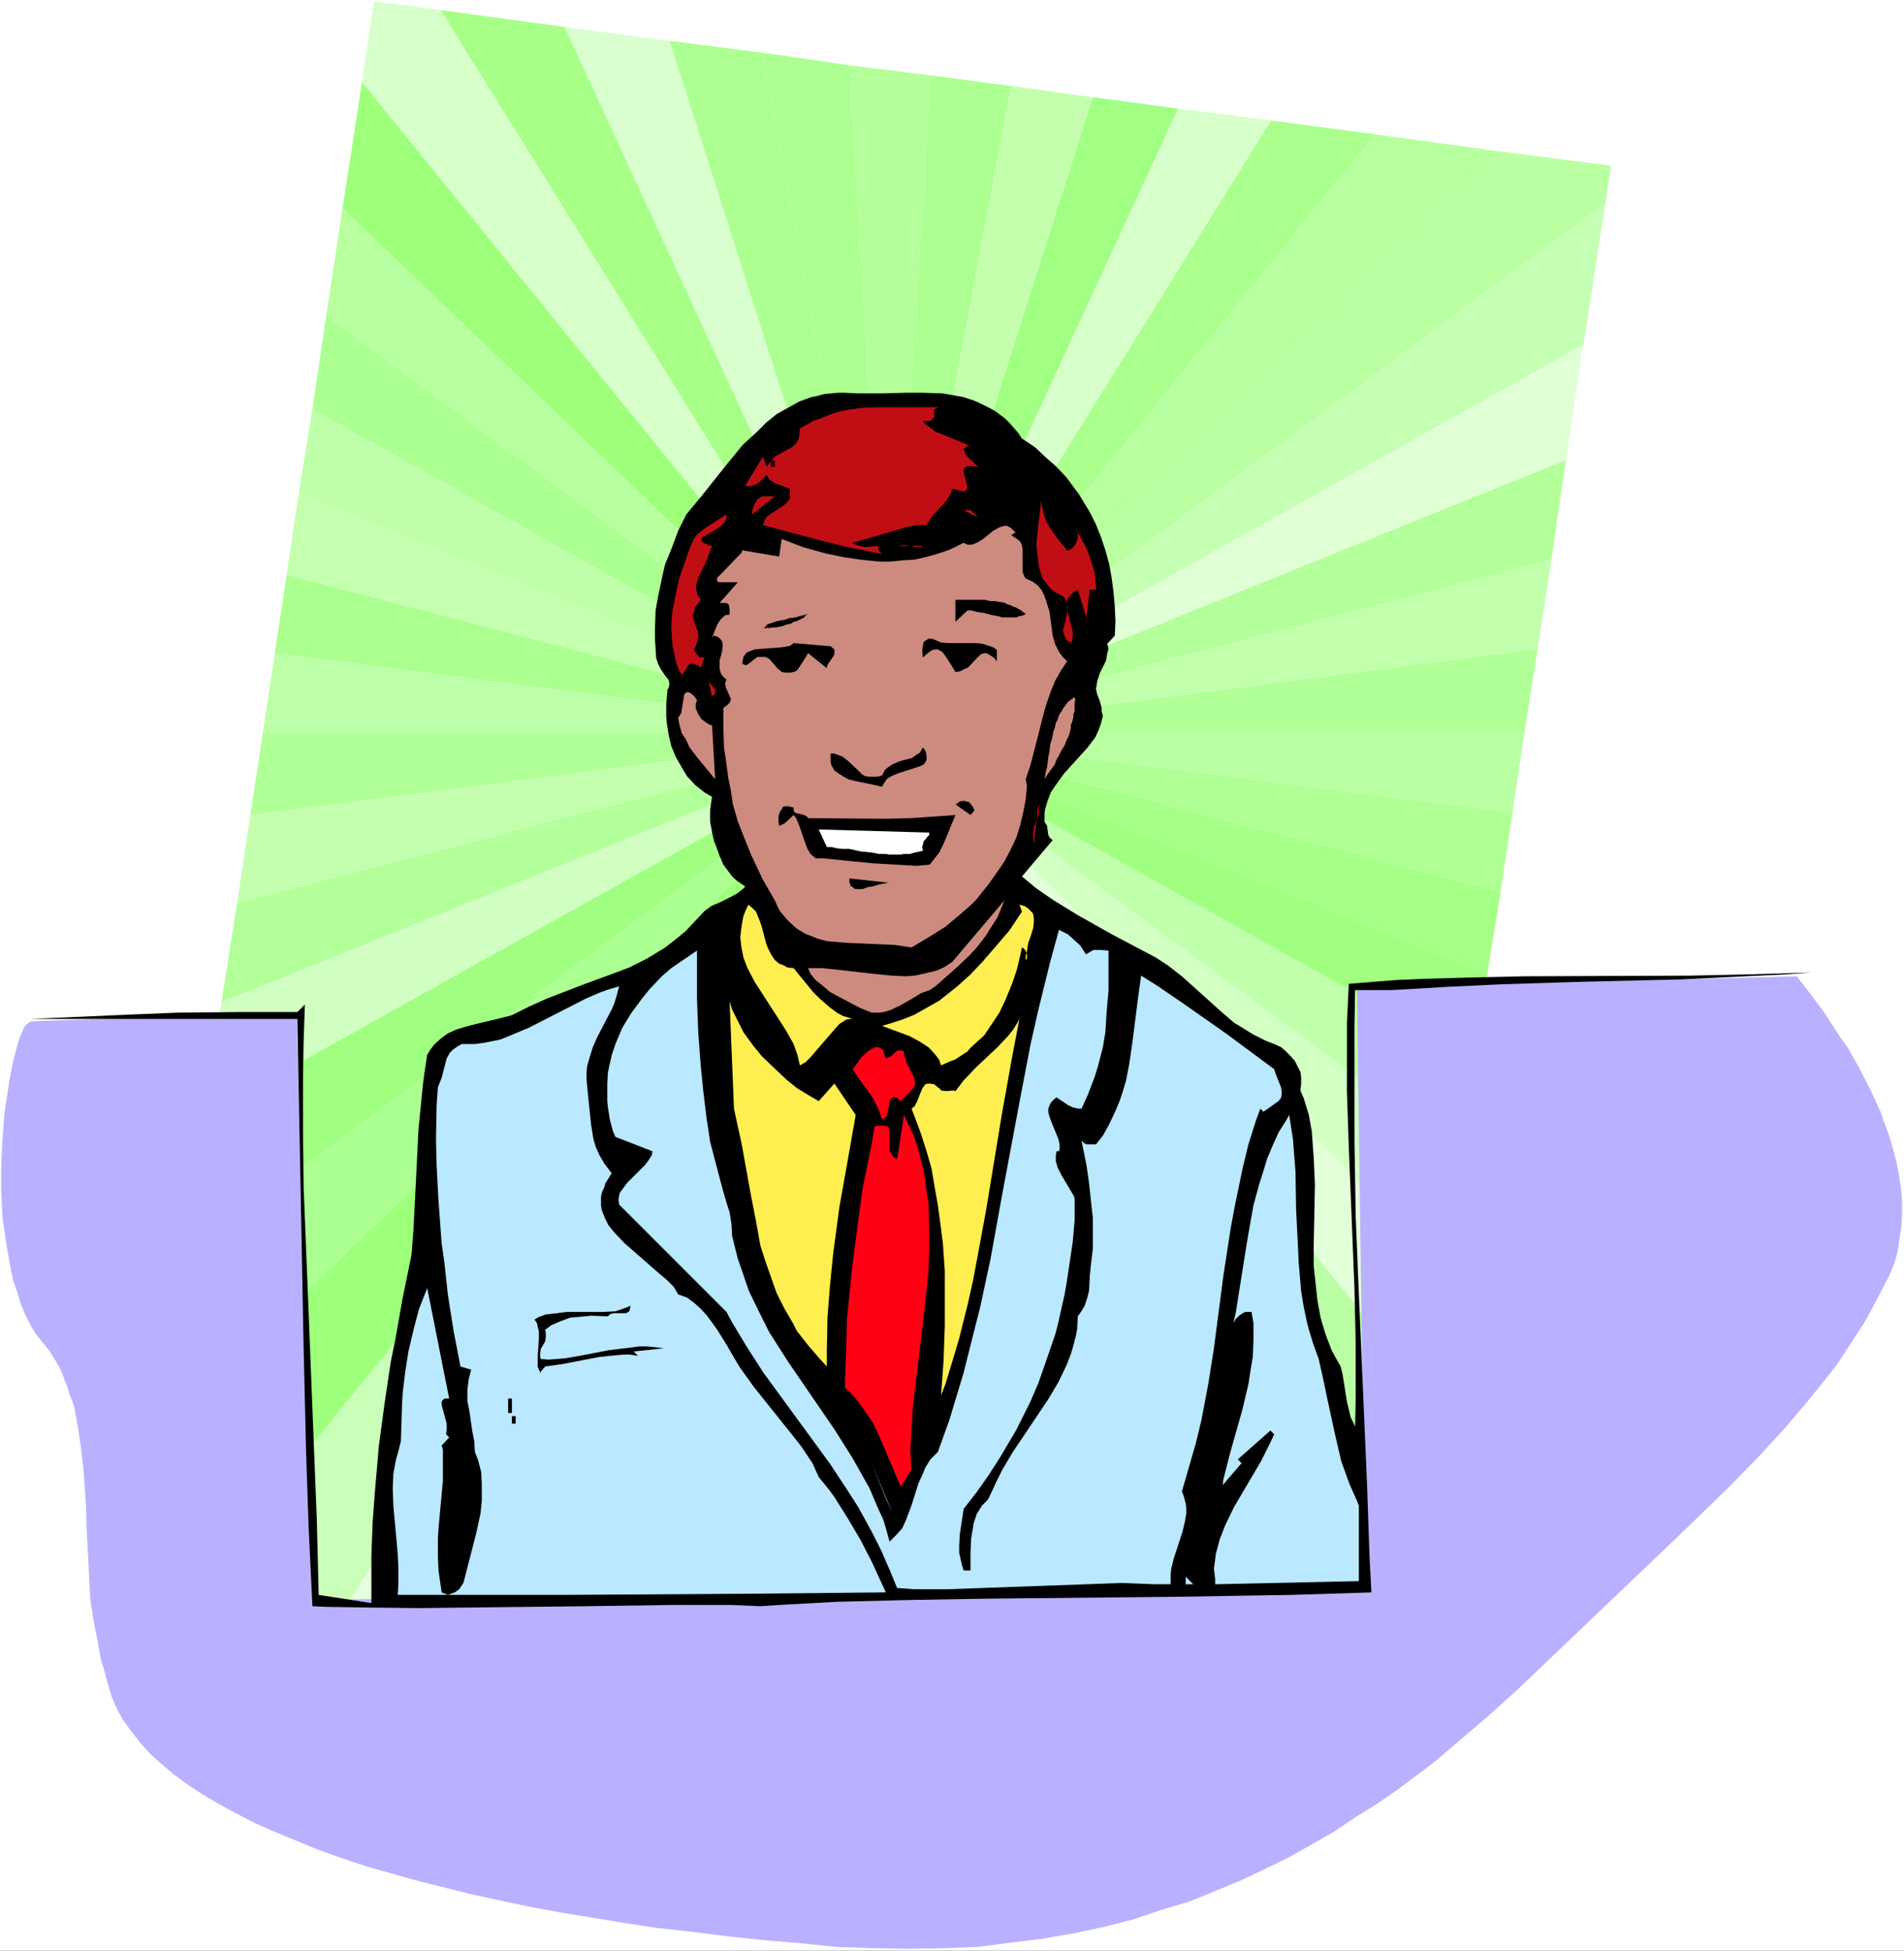
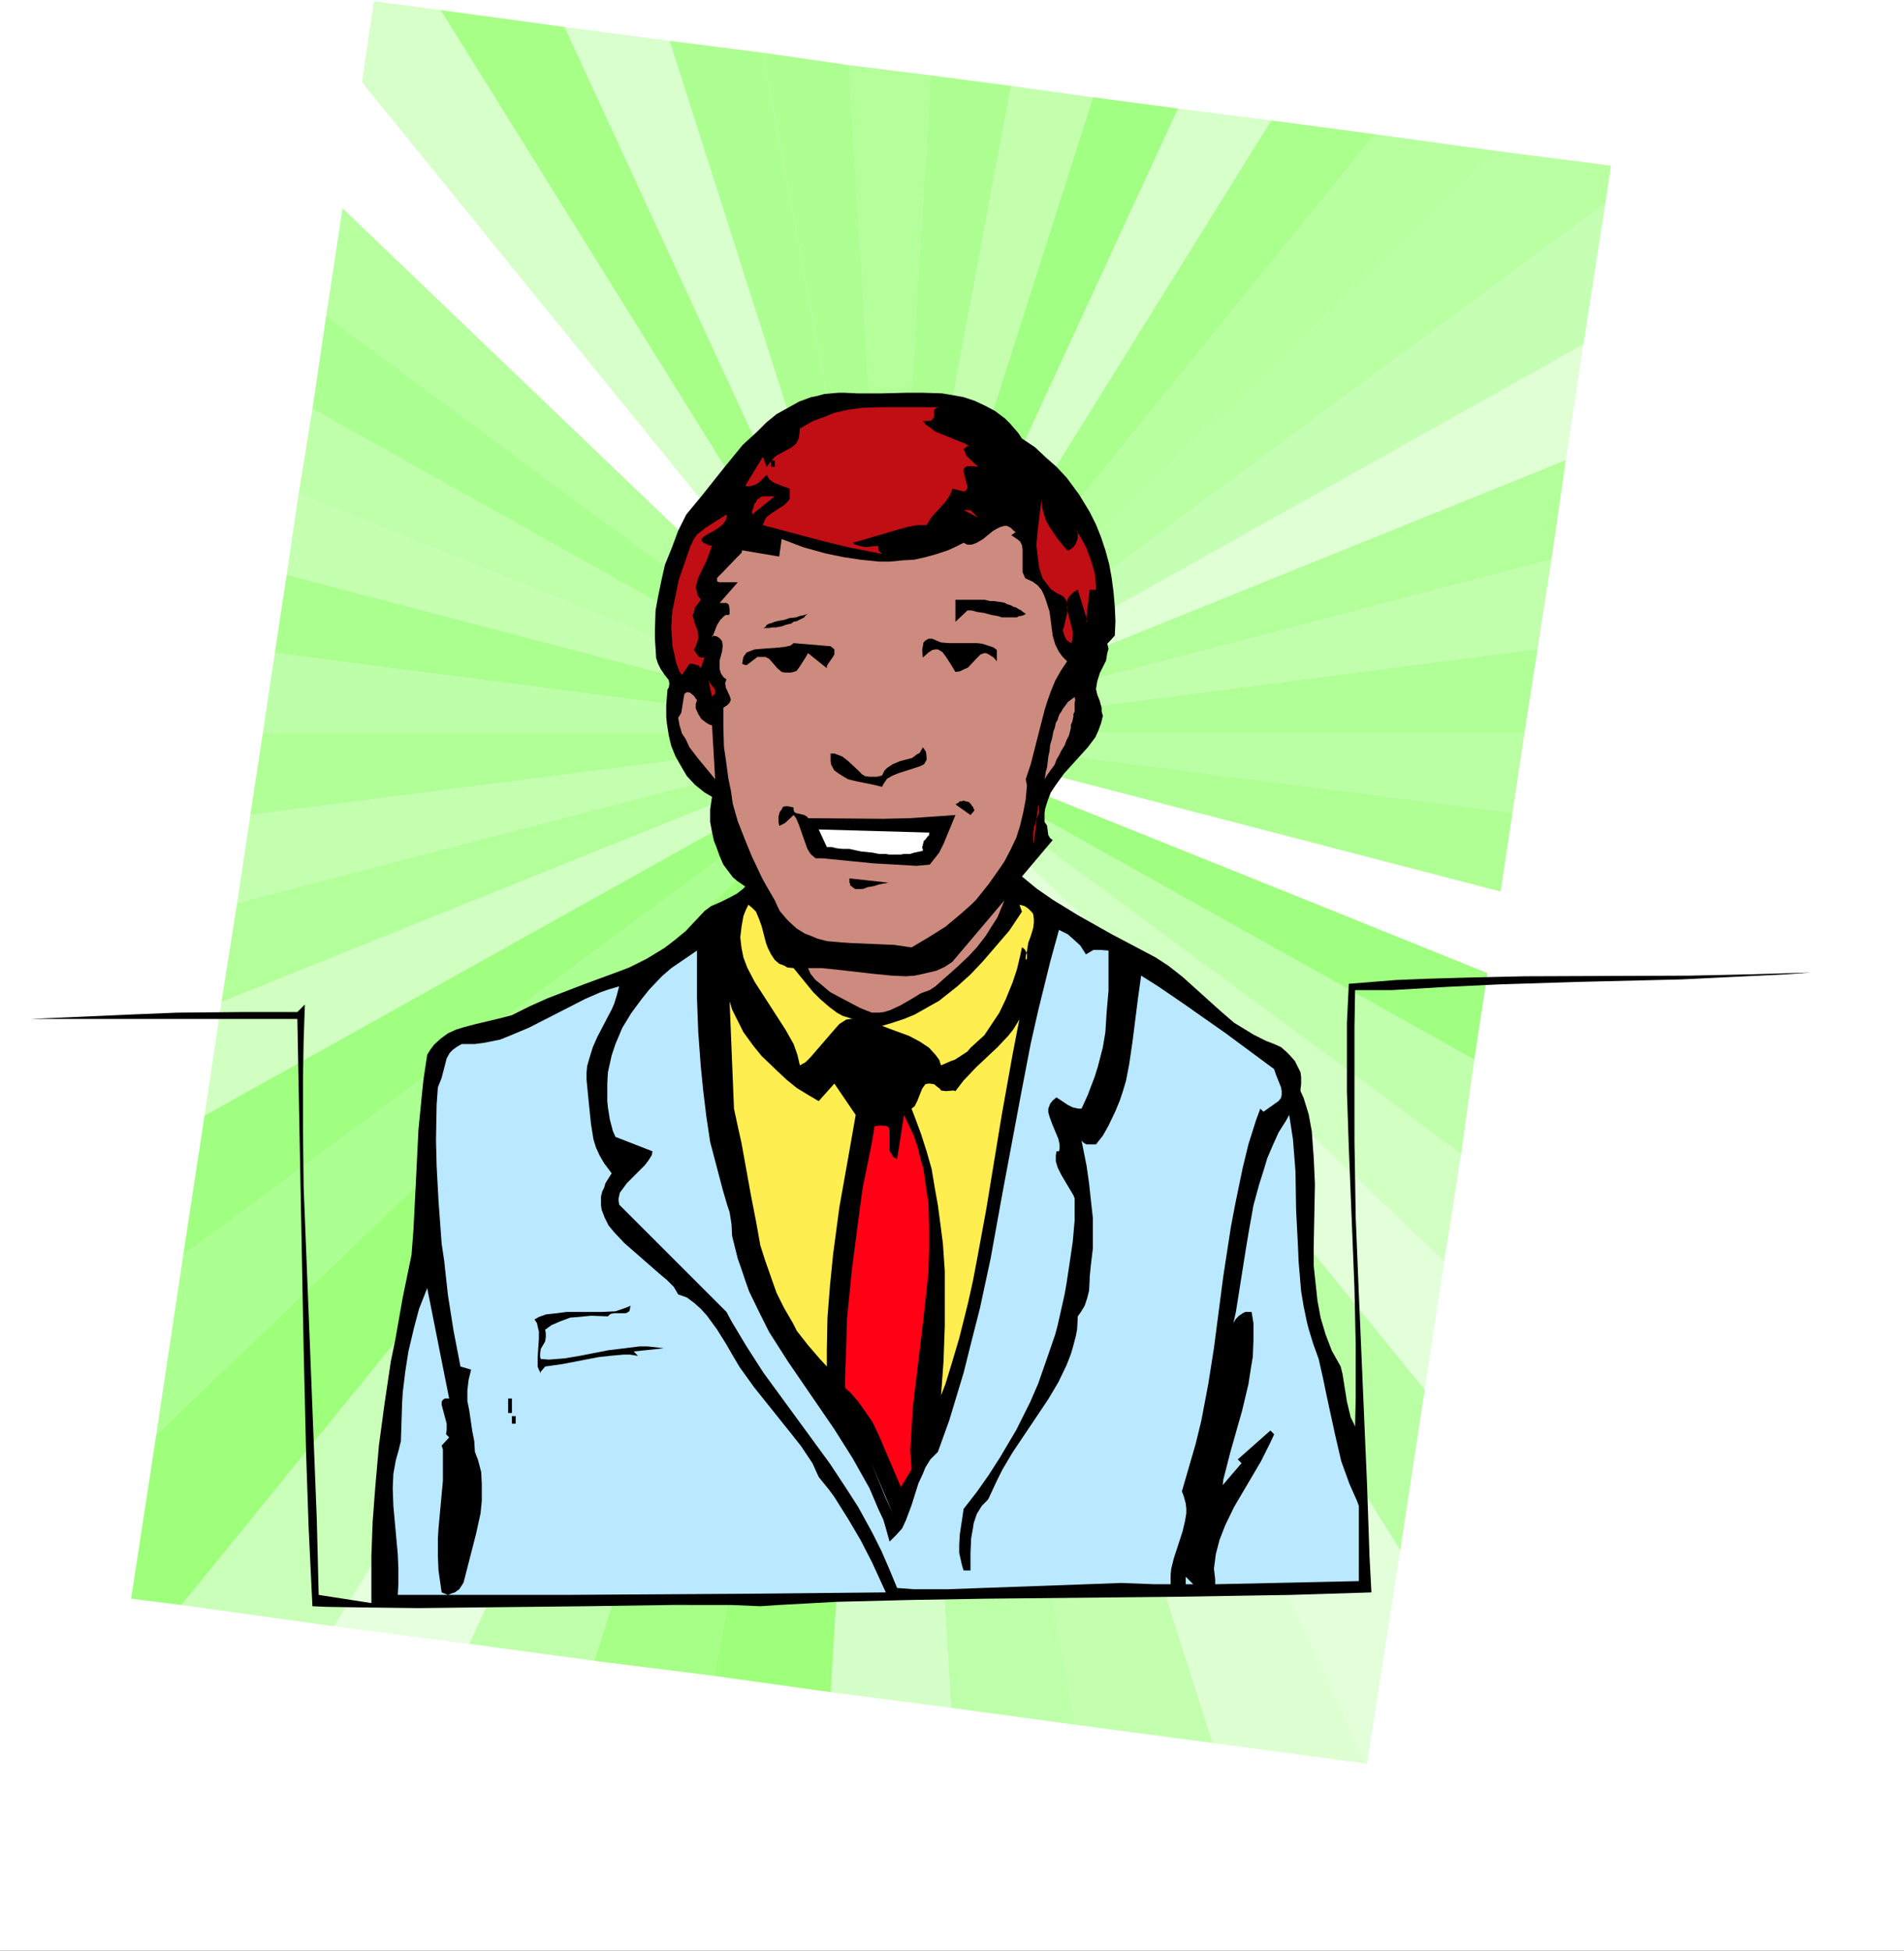
<svg xmlns="http://www.w3.org/2000/svg" xmlns:ns1="http://sodipodi.sourceforge.net/DTD/sodipodi-0.dtd" xmlns:ns2="http://www.inkscape.org/namespaces/inkscape" version="1.0" width="129.766mm" height="132.91mm" id="svg91" ns1:docname="Clerk 2.wmf">
  <rect width="100%" height="100%" fill="#333333" stroke="none" />
  <ns1:namedview id="namedview91" pagecolor="#ffffff" bordercolor="#000000" borderopacity="0.25" ns2:showpageshadow="2" ns2:pageopacity="0.0" ns2:pagecheckerboard="0" ns2:deskcolor="#d1d1d1" ns2:document-units="mm" />
  <defs id="defs1">
    <pattern id="WMFhbasepattern" patternUnits="userSpaceOnUse" width="6" height="6" x="0" y="0" />
  </defs>
  <path style="fill:#ffffff;fill-opacity:1;fill-rule:evenodd;stroke:none" d="M 0,502.337 H 490.455 V 0 H 0 Z" id="path1" />
  <path style="fill:#adff92;fill-opacity:1;fill-rule:evenodd;stroke:none" d="M 196.505,13.572 172.427,10.502 229.31,188.72 Z" id="path2" />
  <path style="fill:#daffce;fill-opacity:1;fill-rule:evenodd;stroke:none" d="M 172.427,10.502 145.44,6.948 229.31,188.72 Z" id="path3" />
  <path style="fill:#a7ff88;fill-opacity:1;fill-rule:evenodd;stroke:none" d="M 145.44,6.948 113.443,2.585 229.31,188.72 Z" id="path4" />
  <path style="fill:#b4ff9a;fill-opacity:1;fill-rule:evenodd;stroke:none" d="m 229.31,188.72 10.342,-169.331 -20.846,-2.585 0.97,17.612 z" id="path5" />
  <path style="fill:#acff90;fill-opacity:1;fill-rule:evenodd;stroke:none" d="m 219.776,34.415 -0.97,-17.612 -22.301,-3.232 32.805,175.147 z" id="path6" />
  <path style="fill:#d7ffc9;fill-opacity:1;fill-rule:evenodd;stroke:none" d="M 229.31,188.72 113.443,2.585 96.313,0.323 93.243,21.166 136.39,74.324 Z" id="path7" />
-   <path style="fill:#9eff7b;fill-opacity:1;fill-rule:evenodd;stroke:none" d="M 136.39,74.324 93.243,21.166 88.234,53.643 229.31,188.72 Z" id="path8" />
  <path style="fill:#c5ffb0;fill-opacity:1;fill-rule:evenodd;stroke:none" d="m 76.922,127.16 -3.07,20.843 155.459,40.717 z" id="path9" />
  <path style="fill:#c0ffaa;fill-opacity:1;fill-rule:evenodd;stroke:none" d="m 80.477,105.347 -3.555,21.813 152.389,61.56 z" id="path10" />
  <path style="fill:#b8ff9f;fill-opacity:1;fill-rule:evenodd;stroke:none" d="M 88.234,53.643 84.032,81.272 229.31,188.72 Z" id="path11" />
  <path style="fill:#adff92;fill-opacity:1;fill-rule:evenodd;stroke:none" d="M 260.499,22.136 239.653,19.389 229.31,188.72 Z" id="path12" />
  <path style="fill:#acff91;fill-opacity:1;fill-rule:evenodd;stroke:none" d="M 84.032,81.272 80.477,105.347 229.31,188.72 Z" id="path13" />
  <path style="fill:#b3ff99;fill-opacity:1;fill-rule:evenodd;stroke:none" d="m 399.636,144.125 3.717,-25.69 -174.043,70.285 z" id="path14" />
  <path style="fill:#abff8e;fill-opacity:1;fill-rule:evenodd;stroke:none" d="m 73.851,148.003 -3.07,20.197 158.529,20.52 z" id="path15" />
  <path style="fill:#c2ffad;fill-opacity:1;fill-rule:evenodd;stroke:none" d="m 396.081,167.069 3.555,-22.944 -170.326,44.595 z" id="path16" />
  <path style="fill:#e0ffd5;fill-opacity:1;fill-rule:evenodd;stroke:none" d="m 403.353,118.434 4.525,-29.73 -178.568,100.015 z" id="path17" />
  <path style="fill:#c5ffb3;fill-opacity:1;fill-rule:evenodd;stroke:none" d="M 407.878,88.705 413.534,52.35 229.31,188.72 Z" id="path18" />
  <path style="fill:#baffa3;fill-opacity:1;fill-rule:evenodd;stroke:none" d="m 229.31,188.72 160.307,20.52 3.07,-20.52 h -28.28 z" id="path19" />
  <path style="fill:#b1ff97;fill-opacity:1;fill-rule:evenodd;stroke:none" d="m 364.408,188.72 h 28.28 l 3.394,-21.651 -166.771,21.651 z" id="path20" />
  <path style="fill:#aaff8d;fill-opacity:1;fill-rule:evenodd;stroke:none" d="M 354.227,34.577 327.401,31.022 229.31,188.72 Z" id="path21" />
  <path style="fill:#a1ff83;fill-opacity:1;fill-rule:evenodd;stroke:none" d="M 303.484,27.952 281.507,25.044 229.31,188.72 Z" id="path22" />
  <path style="fill:#baffa2;fill-opacity:1;fill-rule:evenodd;stroke:none" d="m 413.534,52.35 1.454,-9.694 -29.088,-3.716 -156.59,149.78 z" id="path23" />
  <path style="fill:#d7ffca;fill-opacity:1;fill-rule:evenodd;stroke:none" d="M 327.401,31.022 303.484,27.952 229.31,188.72 Z" id="path24" />
  <path style="fill:#c4ffae;fill-opacity:1;fill-rule:evenodd;stroke:none" d="M 281.507,25.044 260.499,22.136 229.31,188.72 Z" id="path25" />
  <path style="fill:#b8ff9f;fill-opacity:1;fill-rule:evenodd;stroke:none" d="M 385.9,38.94 354.227,34.577 229.31,188.72 Z" id="path26" />
  <path style="fill:#c4ffaf;fill-opacity:1;fill-rule:evenodd;stroke:none" d="m 64.478,209.886 -3.394,22.62 168.225,-43.787 z" id="path27" />
  <path style="fill:#e2ffda;fill-opacity:1;fill-rule:evenodd;stroke:none" d="m 302.353,278.394 64.64,79.495 5.01,-32.961 -142.693,-136.208 z" id="path28" />
  <path style="fill:#e2ffda;fill-opacity:1;fill-rule:evenodd;stroke:none" d="m 351.964,454.187 h 0.162 l 8.565,-54.935 -131.381,-210.532 z" id="path29" />
  <path style="fill:#baffa3;fill-opacity:1;fill-rule:evenodd;stroke:none" d="m 229.31,188.72 131.381,210.532 6.302,-41.363 -64.64,-79.495 z" id="path30" />
  <path style="fill:#deffd2;fill-opacity:1;fill-rule:evenodd;stroke:none" d="m 298.96,406.846 13.413,42.009 39.592,5.332 -122.654,-265.468 z" id="path31" />
  <path style="fill:#beffa9;fill-opacity:1;fill-rule:evenodd;stroke:none" d="m 244.985,439.807 32.158,4.363 -47.834,-255.45 z" id="path32" />
  <path style="fill:#c3ffae;fill-opacity:1;fill-rule:evenodd;stroke:none" d="m 229.31,188.72 47.834,255.45 35.229,4.686 -13.413,-42.009 z" id="path33" />
  <path style="fill:#d5ffc8;fill-opacity:1;fill-rule:evenodd;stroke:none" d="m 213.958,435.768 31.027,4.039 -15.675,-251.088 z" id="path34" />
  <path style="fill:#d2ffc2;fill-opacity:1;fill-rule:evenodd;stroke:none" d="M 372.003,324.927 376.366,297.136 229.31,188.72 Z" id="path35" />
  <path style="fill:#b0ff95;fill-opacity:1;fill-rule:evenodd;stroke:none" d="m 229.31,188.72 157.237,40.878 3.07,-20.358 z" id="path36" />
-   <path style="fill:#a6ff87;fill-opacity:1;fill-rule:evenodd;stroke:none" d="m 338.713,232.668 44.44,17.935 3.394,-21.005 -157.237,-40.878 z" id="path37" />
  <path style="fill:#c0ffab;fill-opacity:1;fill-rule:evenodd;stroke:none" d="m 376.366,297.136 3.394,-24.236 -150.449,-84.181 z" id="path38" />
  <path style="fill:#a0ff81;fill-opacity:1;fill-rule:evenodd;stroke:none" d="m 229.31,188.72 150.449,84.181 3.394,-22.297 -44.44,-17.935 z" id="path39" />
  <path style="fill:#e6ffde;fill-opacity:1;fill-rule:evenodd;stroke:none" d="m 85.971,418.802 34.906,4.524 108.433,-234.607 z" id="path40" />
  <path style="fill:#d1ffc2;fill-opacity:1;fill-rule:evenodd;stroke:none" d="m 57.045,258.035 -4.363,29.245 176.629,-98.561 z" id="path41" />
  <path style="fill:#a0ff81;fill-opacity:1;fill-rule:evenodd;stroke:none" d="M 52.682,287.28 47.187,323.312 229.31,188.72 Z" id="path42" />
  <path style="fill:#b1ff97;fill-opacity:1;fill-rule:evenodd;stroke:none" d="M 67.71,188.72 64.478,209.886 229.31,188.72 Z" id="path43" />
  <path style="fill:#b3ff99;fill-opacity:1;fill-rule:evenodd;stroke:none" d="M 61.085,232.506 57.045,258.035 229.31,188.72 Z" id="path44" />
  <path style="fill:#acff91;fill-opacity:1;fill-rule:evenodd;stroke:none" d="m 229.31,188.72 -182.123,134.592 -6.949,46.21 6.787,-6.625 z" id="path45" />
  <path style="fill:#a6ff87;fill-opacity:1;fill-rule:evenodd;stroke:none" d="m 153.035,427.689 30.866,3.878 45.41,-242.847 z" id="path46" />
  <path style="fill:#c0ffab;fill-opacity:1;fill-rule:evenodd;stroke:none" d="m 120.877,423.326 32.158,4.363 76.275,-238.969 z" id="path47" />
  <path style="fill:#9eff7b;fill-opacity:1;fill-rule:evenodd;stroke:none" d="m 183.901,431.567 30.058,4.201 15.352,-247.048 z" id="path48" />
  <path style="fill:#c9ffb8;fill-opacity:1;fill-rule:evenodd;stroke:none" d="m 53.974,404.422 -7.272,8.887 39.269,5.494 143.339,-230.083 z" id="path49" />
  <path style="fill:#9eff7b;fill-opacity:1;fill-rule:evenodd;stroke:none" d="m 229.31,188.72 -182.285,174.178 -6.787,6.625 -6.464,42.171 12.928,1.616 7.272,-8.887 z" id="path50" />
  <path style="fill:#bdffa8;fill-opacity:1;fill-rule:evenodd;stroke:none" d="m 70.781,168.2 -3.07,20.52 H 229.31 Z" id="path51" />
-   <path style="fill:#b9b1ff;fill-opacity:1;fill-rule:evenodd;stroke:none" d="m 349.54,254.319 113.281,-2.908 3.394,4.363 3.717,5.009 4.202,6.463 1.778,2.424 2.909,5.17 2.909,5.655 2.747,5.978 1.131,3.232 1.131,3.07 0.97,3.393 0.808,3.07 0.646,3.393 0.485,3.232 0.323,3.393 v 3.07 l -0.162,3.393 -0.485,3.07 -0.485,3.393 -0.808,3.07 -1.293,3.07 -3.07,5.978 -3.232,5.978 -3.555,5.494 -3.717,5.655 -4.202,5.332 -4.363,5.332 -4.525,5.332 -7.272,7.917 -7.757,7.917 -11.15,10.826 -24.725,23.59 -17.938,17.127 -8.242,7.432 -8.726,7.432 -4.525,3.878 -9.858,7.432 -5.171,3.555 -5.494,3.393 -5.494,3.716 -5.656,3.232 -5.979,3.393 -6.302,3.07 -6.141,2.908 -6.626,2.747 -6.787,2.747 -7.11,2.1 -7.11,2.424 -7.595,1.939 -7.595,1.616 -8.242,1.454 -8.08,0.969 -8.565,1.131 -8.565,0.323 -9.05,0.162 -9.373,-0.162 -9.534,-0.323 -9.534,-0.969 -9.373,-0.808 -9.211,-0.969 -9.05,-1.131 -8.726,-0.969 -8.565,-1.293 -16.645,-2.747 -7.918,-1.454 -7.595,-1.616 -7.434,-1.616 -14.221,-3.555 -13.09,-3.716 -6.302,-2.1 -5.818,-2.1 -5.494,-2.262 -5.494,-2.262 -5.171,-2.262 -4.686,-2.424 -4.525,-2.424 -4.363,-2.585 -3.717,-2.424 -3.717,-2.747 -3.07,-2.585 -3.07,-2.747 -2.586,-2.908 -2.262,-2.908 -2.101,-2.908 -1.616,-2.908 -1.293,-3.07 -0.97,-3.232 -0.808,-3.07 -0.97,-3.07 -1.131,-6.301 -0.646,-3.07 -0.97,-6.14 -0.323,-6.301 -0.646,-12.28 -0.162,-5.978 -0.646,-9.048 -0.646,-5.655 -0.808,-5.494 -0.97,-5.17 -0.97,-2.585 -0.808,-2.424 -0.97,-2.585 -0.97,-2.262 -1.293,-2.262 -1.454,-2.262 -3.394,-4.201 -1.454,-2.424 -1.293,-2.585 -1.131,-2.747 -0.808,-2.747 -1.131,-3.232 -0.646,-3.07 -1.131,-6.463 -0.97,-6.625 -0.162,-3.555 -0.162,-3.393 v -6.786 l 0.323,-6.625 0.485,-6.463 1.293,-8.563 0.97,-5.009 1.131,-4.201 0.485,-1.616 1.131,-2.747 0.646,-0.808 0.646,-0.485 0.485,-0.323 3.07,-0.162 15.514,-0.485 17.938,-0.162 31.997,-0.162 4.04,149.942 271.164,-4.039 z" id="path52" />
  <path style="fill:#000000;fill-opacity:1;fill-rule:evenodd;stroke:none" d="m 263.246,112.941 3.394,2.262 2.747,2.585 2.747,2.424 2.586,2.747 3.232,4.363 2.747,4.524 1.616,3.232 1.293,3.232 1.131,3.393 0.97,3.555 0.646,3.555 0.485,3.716 0.323,3.716 0.162,3.716 -0.162,3.716 -1.616,1.777 -0.323,0.323 0.323,1.293 -0.323,1.131 -0.323,1.939 -1.616,3.232 -0.646,2.1 -0.323,1.939 0.323,1.454 0.646,1.616 0.162,0.646 0.323,1.131 v 0.969 l 0.323,1.131 -0.485,1.939 -0.646,1.777 -0.808,1.777 -1.939,2.585 -6.141,6.786 -2.101,2.908 -1.293,1.939 -0.808,2.1 -0.646,2.1 -0.162,1.131 v 0.969 1.293 l 0.646,0.969 0.323,2.424 0.485,0.808 0.646,0.485 -7.918,9.371 3.717,3.07 4.202,2.908 6.302,3.878 8.888,5.009 11.312,5.978 3.232,2.1 3.717,2.908 9.696,8.725 3.555,3.07 2.909,1.777 2.101,1.293 3.232,1.616 2.101,0.808 1.778,0.808 1.293,1.131 0.97,0.969 1.293,1.454 0.808,1.616 0.646,1.293 0.162,1.293 v 1.777 l -0.162,1.293 v 0.485 l 0.808,1.777 1.293,4.201 0.808,4.363 0.323,4.524 0.162,2.1 0.323,6.948 -0.323,16.481 v 4.524 l 0.485,4.524 0.485,4.524 0.808,4.363 1.293,4.363 0.808,2.1 0.808,2.1 2.262,4.039 0.485,1.939 1.131,7.109 0.97,4.039 0.808,1.616 0.323,0.808 0.162,-7.109 V 346.255 l -0.323,-14.542 -1.454,-36.193 -0.485,-14.38 v -14.057 -3.716 l 0.485,-10.018 12.12,-0.969 7.757,-0.323 11.15,-0.323 14.221,-0.323 42.501,-0.162 15.029,-0.323 16.322,-0.485 -6.626,0.485 -13.574,0.646 -13.251,0.646 -26.826,0.646 -20.362,0.646 -13.574,0.646 -13.736,0.808 h -9.534 l -0.162,9.533 v 19.389 9.856 l 0.323,19.874 0.808,19.712 2.101,48.796 0.646,18.743 0.485,9.21 -20.846,0.646 -10.019,0.162 -19.715,0.323 -48.642,0.485 -19.069,0.323 -19.554,0.485 -14.706,0.808 -4.848,0.323 -7.595,-0.323 H 173.235 l -22.139,0.323 -29.25,0.323 -14.059,0.162 -13.736,-0.162 -10.181,-0.162 -3.394,-0.162 -0.97,-20.197 -0.646,-18.904 -0.646,-27.306 -1.616,-84.827 H 7.918 l 25.694,-1.131 11.958,-0.485 16.968,-0.162 h 14.059 l 1.939,-1.939 -0.323,9.371 -0.162,9.371 v 14.219 l 0.162,14.057 1.131,28.437 2.262,57.198 0.485,19.389 13.574,2.1 v -6.14 -5.978 l 0.323,-8.725 0.646,-8.563 0.97,-11.149 1.454,-10.826 1.616,-10.826 1.131,-5.494 1.939,-10.987 2.262,-10.987 0.485,-6.301 0.646,-12.603 0.646,-13.249 0.97,-9.856 0.323,-3.07 0.97,-6.463 0.808,-1.293 0.97,-1.293 1.778,-1.616 1.778,-1.293 2.101,-0.969 2.101,-0.646 3.07,-0.808 6.141,-1.454 3.07,-0.808 4.525,-2.262 4.686,-2.1 9.696,-3.716 7.918,-2.908 3.394,-1.293 4.525,-2.262 4.525,-2.747 2.747,-2.1 2.747,-2.262 2.586,-2.747 2.262,-2.424 1.778,-1.293 2.262,-0.969 2.909,-1.454 1.454,-0.808 1.454,-1.131 0.646,-0.646 -2.101,-1.454 -1.131,-0.969 -0.97,-1.293 -1.454,-1.939 -0.97,-2.262 -0.808,-2.262 -0.646,-1.616 -0.485,-2.262 -0.485,-2.585 v -2.424 -0.808 l 0.485,-3.232 -1.939,-1.131 -2.424,-1.939 -2.101,-2.262 -0.97,-1.616 -1.939,-3.393 -1.131,-2.747 -0.646,-2.747 -0.485,-3.07 -0.162,-1.777 v -2.908 l 0.162,-2.1 0.162,-1.939 0.323,-0.485 0.162,-0.969 -0.162,-0.969 -1.131,-1.454 -0.97,-1.454 -0.646,-1.293 -0.485,-1.454 -0.323,-5.009 v -2.424 l 0.162,-4.847 0.646,-3.555 0.97,-4.686 0.808,-3.555 1.778,-4.363 1.616,-4.363 2.101,-4.201 3.878,-4.686 6.302,-7.917 4.363,-5.332 3.717,-3.393 2.424,-2.424 2.586,-2.1 2.909,-1.616 2.909,-1.616 3.07,-1.131 1.616,-0.323 1.778,-0.485 3.555,-0.323 h 1.778 l 3.232,0.162 h 6.141 l 6.302,-0.162 h 4.525 l 4.848,0.162 2.909,0.485 2.586,0.485 2.909,0.969 2.747,1.293 2.424,1.293 2.586,1.939 1.293,1.293 2.101,2.424 z" id="path53" />
  <path style="fill:#c10d14;fill-opacity:1;fill-rule:evenodd;stroke:none" d="m 243.531,104.862 h -1.454 l -0.808,0.162 -0.646,0.485 v 0.323 1.616 l -0.323,0.323 -0.323,0.485 -0.808,0.162 h -1.454 l 0.808,0.969 0.97,0.646 1.454,1.131 2.424,0.969 5.171,2.1 1.454,0.808 -0.646,-0.162 h -0.162 l -0.97,0.808 0.323,0.646 0.323,0.969 2.909,2.747 0.162,0.162 -1.293,-0.162 h -1.131 -0.323 l -0.646,0.323 -0.323,0.485 v 0.646 l 0.97,3.716 v 0.646 l -0.323,0.323 -0.162,0.323 h -0.808 l -1.131,-0.323 -1.454,-0.323 -0.485,1.454 -1.293,1.939 -3.555,3.878 -0.808,1.293 -0.485,0.808 h -2.424 l -2.586,0.485 -3.394,0.969 -9.373,2.747 -1.293,0.323 0.646,0.485 1.131,0.323 1.293,0.323 3.555,-0.323 v 0.646 l 0.162,0.646 0.808,0.808 -3.232,-0.646 -5.656,-1.131 -5.979,-1.454 -15.837,-4.201 0.485,-1.293 0.485,-0.808 1.293,-0.969 3.232,-2.1 0.808,-0.808 0.646,-0.808 v -0.646 -1.293 -0.646 l -1.778,-0.646 -2.101,-0.808 -0.323,-0.162 -1.131,-0.808 -0.323,-0.646 -0.323,-0.485 -1.939,1.939 -1.131,0.646 -1.293,0.323 h -0.646 l -0.485,-0.162 4.525,-7.432 0.97,2.585 1.131,-1.454 0.808,-0.969 0.646,-0.485 3.878,-2.1 1.131,-0.969 0.646,-1.293 0.162,-0.808 0.162,-1.777 3.394,-1.939 2.262,-0.808 3.232,-1.293 3.555,-0.808 3.555,-0.485 5.01,-0.162 h 7.11 7.11 z" id="path54" />
  <path style="fill:#000000;fill-opacity:1;fill-rule:evenodd;stroke:none" d="m 198.606,120.212 h 0.97 v -1.616 h -0.97 z" id="path55" />
  <path style="fill:#c10d14;fill-opacity:1;fill-rule:evenodd;stroke:none" d="m 193.758,132.491 v -0.162 -0.162 -0.323 -0.162 -0.323 l 0.323,-0.485 v -0.323 l 0.162,-0.485 0.162,-0.485 0.323,-0.162 0.162,-0.485 0.162,-0.323 0.162,-0.162 h 0.323 l 0.162,-0.323 h 0.162 v -0.162 h 0.323 l 0.162,-0.162 h 0.162 3.07 z" id="path56" />
  <path style="fill:#c10d14;fill-opacity:1;fill-rule:evenodd;stroke:none" d="m 274.881,141.701 h 0.485 l 0.97,-0.646 0.646,-0.808 0.485,-1.131 0.162,-0.646 v -1.454 l -0.808,-0.969 1.131,1.616 1.454,2.585 0.485,0.969 1.131,3.07 0.97,3.232 0.323,3.232 v 1.131 h -1.616 l -0.97,8.24 h 0.162 l -0.162,-1.454 -2.101,-6.786 -1.131,0.646 -0.646,0.646 -0.808,0.969 -0.162,0.808 v 1.293 l 0.162,1.454 0.646,2.424 0.646,2.585 v 1.131 l -0.162,1.293 -0.323,0.485 -1.131,-0.808 -0.485,-0.969 -0.162,-0.485 -0.323,-1.131 0.323,-0.808 0.808,-3.555 0.162,-1.293 -0.162,-0.808 -0.162,-0.969 -0.485,-0.808 -0.485,-0.485 -1.616,-0.808 -1.454,-0.969 -0.97,-1.293 -1.131,-1.454 -0.485,-1.454 -0.485,-1.616 -0.323,-2.747 -0.323,-2.747 0.323,-3.716 0.97,-7.917 0.162,1.777 0.485,1.777 0.485,1.616 0.97,1.777 2.101,3.07 z" id="path57" />
  <path style="fill:#c10d14;fill-opacity:1;fill-rule:evenodd;stroke:none" d="m 251.934,133.299 -3.717,-1.939 h 1.778 z" id="path58" />
  <path style="fill:#c10d14;fill-opacity:1;fill-rule:evenodd;stroke:none" d="m 187.133,132.491 v 0.808 l -0.162,0.646 -0.808,1.131 -1.454,1.131 -3.394,1.939 -0.646,0.646 v 0.323 l 0.485,0.646 1.454,0.646 0.808,0.162 -0.485,1.293 -0.808,2.262 -2.262,4.686 -0.323,1.131 -0.323,1.293 0.323,1.293 0.162,0.808 0.646,0.808 0.162,0.323 -0.808,1.131 -0.646,0.808 -0.323,1.293 -0.323,0.808 0.323,1.131 0.323,1.131 0.646,1.616 0.162,1.293 v 0.808 l -0.646,1.939 -0.485,0.969 1.293,1.777 0.646,0.162 h 0.646 0.162 l -0.97,2.747 -0.485,-0.646 -0.485,-0.162 -1.131,-0.323 h -0.808 l -1.939,2.908 -0.646,-0.969 -0.808,-2.1 -0.485,-2.262 -0.485,-2.1 -0.162,-2.262 -0.162,-2.424 0.162,-3.232 0.162,-1.293 0.646,-3.232 0.97,-4.686 2.909,-8.402 0.97,-2.1 0.808,-1.131 2.262,-1.777 2.262,-1.454 z" id="path59" />
  <path style="fill:#cc8b7e;fill-opacity:1;fill-rule:evenodd;stroke:none" d="m 261.63,137.016 -1.131,0.808 1.454,0.969 0.808,0.646 0.485,0.969 0.162,1.131 v 1.293 3.393 1.131 l 0.646,1.454 0.162,0.162 1.778,0.808 1.293,0.969 0.97,1.131 0.646,1.293 0.485,1.293 0.97,3.07 0.808,6.14 0.646,2.262 0.97,1.939 0.97,1.293 1.131,1.131 -1.616,2.424 -1.454,2.585 -1.131,2.747 -0.97,2.747 -0.646,2.1 -3.555,13.895 -1.293,3.878 0.323,1.616 -0.323,3.555 -0.646,3.393 -0.808,3.393 -0.97,3.07 -1.454,3.07 -1.616,3.07 -0.97,1.454 -3.07,4.363 -3.232,4.039 -1.293,1.293 -2.747,2.424 -3.878,3.232 -4.363,2.747 -4.363,2.585 -1.131,-0.162 -3.232,-0.485 -3.717,-0.162 -7.595,-0.323 -2.424,-0.162 -3.717,-0.323 -2.424,-0.646 -1.131,-0.485 -2.101,-0.808 -2.101,-1.293 -1.778,-1.616 -0.808,-0.808 -1.778,-2.1 -0.646,-1.293 -0.646,-1.454 -2.424,-4.201 -0.808,-1.454 -2.747,-5.817 -1.778,-4.363 -1.778,-4.524 -1.293,-4.524 -0.485,-3.393 -0.646,-3.07 -0.646,-4.847 -0.485,-3.232 -0.162,-5.009 v -5.17 l 0.97,-0.646 0.646,-0.646 0.323,-0.808 -0.323,-0.969 -0.97,-2.1 -0.162,-0.969 v -0.323 l 0.323,-0.808 -0.808,-0.646 -0.646,-0.969 -0.323,-1.131 v -1.293 -0.808 l 0.646,-2.424 0.162,-1.454 -0.162,-1.131 -0.646,-0.808 -0.808,-0.485 -1.131,-0.162 v 0.485 l 0.162,-0.323 1.131,-2.908 0.808,-1.293 0.97,-0.969 0.485,-0.323 h 0.808 l 0.162,-0.323 v -0.969 l -0.162,-1.131 -0.162,-0.323 -0.485,-0.323 h -1.778 l 4.686,-5.332 h -4.686 l -0.485,-0.162 -0.162,-0.162 v -0.485 -0.323 l 1.454,-1.454 3.717,-3.878 1.131,-1.131 0.162,-0.646 9.534,1.616 0.646,-4.524 5.494,2.1 5.818,1.616 4.686,0.969 4.363,0.646 4.686,0.485 h 2.909 l 3.232,-0.323 2.909,-0.162 2.909,-0.646 2.909,-0.808 2.909,-0.969 1.454,-0.646 2.586,-1.293 0.97,0.485 h 0.323 0.808 l 1.293,-0.485 1.616,-0.969 2.586,-2.1 1.131,-0.646 0.646,-0.323 1.131,-0.323 h 0.646 l 0.97,0.485 0.808,0.808 z" id="path60" />
-   <path style="fill:#c10d14;fill-opacity:1;fill-rule:evenodd;stroke:none" d="m 242.4,138.793 h 3.717 z" id="path61" />
-   <path style="fill:#c10d14;fill-opacity:1;fill-rule:evenodd;stroke:none" d="m 237.713,140.57 h -6.626 0.323 l 0.646,-0.162 h 0.485 l 0.323,-0.162 0.485,0.162 h 0.162 0.323 l 0.485,0.162 h 0.162 0.485 l 0.485,0.323 h 0.323 0.485 0.323 0.646 z" id="path62" />
+   <path style="fill:#c10d14;fill-opacity:1;fill-rule:evenodd;stroke:none" d="m 242.4,138.793 h 3.717 " id="path61" />
  <path style="fill:#000000;fill-opacity:1;fill-rule:evenodd;stroke:none" d="m 264.216,158.02 -0.323,0.323 -0.485,0.162 -0.646,0.162 h -0.323 l -0.485,0.323 h -0.323 -0.485 -0.323 -1.131 -0.808 -0.808 l -0.97,-0.323 -1.778,-0.323 -1.778,-0.485 -1.131,-0.162 -0.97,-0.162 -1.131,-0.323 h -1.131 l -3.07,2.908 v -5.655 h 2.586 2.424 1.293 1.293 l 1.293,0.323 h 1.131 l 0.97,0.162 1.131,0.162 0.646,0.162 0.485,0.323 0.646,0.162 0.485,0.162 0.485,0.323 0.646,0.162 0.323,0.162 0.485,0.323 0.646,0.323 0.323,0.323 0.485,0.323 z" id="path63" />
  <path style="fill:#000000;fill-opacity:1;fill-rule:evenodd;stroke:none" d="m 208.141,158.02 -0.646,0.485 -0.323,0.485 -0.646,0.323 -0.646,0.323 -0.646,0.323 -0.808,0.162 -0.646,0.485 -0.808,0.162 -0.646,0.162 -0.808,0.323 -0.808,0.162 -0.808,0.162 h -0.97 l -0.808,0.162 h -0.646 -0.97 l 0.485,-0.162 0.162,-0.162 0.162,-0.162 0.162,-0.323 0.646,-0.323 0.646,-0.162 0.808,-0.323 0.646,-0.162 0.808,-0.162 0.97,-0.162 1.454,-0.485 1.616,-0.162 0.808,-0.323 0.808,-0.162 0.646,-0.162 z" id="path64" />
  <path style="fill:#000000;fill-opacity:1;fill-rule:evenodd;stroke:none" d="m 256.782,167.392 v 2.908 l -0.808,-0.969 -1.293,-0.808 -0.646,-0.323 h -0.485 l -0.97,0.323 -0.97,0.969 -2.262,2.424 -1.131,0.485 -0.97,0.485 -1.131,0.162 -0.97,-1.616 -1.454,-2.262 -0.97,-1.293 -1.131,-0.646 h -0.646 l -0.808,0.162 -0.97,0.646 -1.454,1.293 -0.162,-1.939 0.162,-0.969 0.162,-0.969 0.485,-0.485 0.808,-0.485 h 0.97 l 2.262,0.969 2.101,0.162 h 7.11 l 1.454,0.162 1.454,0.485 1.454,0.485 z" id="path65" />
  <path style="fill:#000000;fill-opacity:1;fill-rule:evenodd;stroke:none" d="m 213.958,166.422 0.97,0.808 v 0.646 0.646 l -0.485,0.808 -1.131,1.616 -0.323,0.646 v 0.485 l -4.848,-3.878 -0.646,1.131 -1.454,2.262 -0.808,1.131 -0.808,0.323 -0.808,0.162 h -1.454 l -0.808,-0.162 -1.131,-0.969 -2.101,-2.424 -0.97,-0.485 h -0.646 -0.808 -0.646 l -0.162,0.162 -2.101,1.616 -0.485,0.323 h -0.323 l -0.808,-0.323 0.162,-0.969 0.162,-0.808 0.808,-1.131 0.808,-0.323 1.293,-0.485 1.939,-0.162 4.363,-0.323 1.454,-0.162 1.454,-0.323 0.808,-0.646 z" id="path66" />
  <path style="fill:#c10d14;fill-opacity:1;fill-rule:evenodd;stroke:none" d="m 278.598,168.2 -0.97,5.655 z" id="path67" />
  <path style="fill:#c10d14;fill-opacity:1;fill-rule:evenodd;stroke:none" d="m 183.416,179.51 -0.97,-4.524 v 0.162 l 0.162,0.162 0.162,0.485 0.162,0.162 0.485,0.646 0.485,0.485 0.162,0.323 0.162,0.162 v 0.323 0.162 0.162 0.162 0.323 h -0.162 v 0.162 l -0.162,0.162 h -0.323 v 0.162 z" id="path68" />
  <path style="fill:#cc8b7e;fill-opacity:1;fill-rule:evenodd;stroke:none" d="m 179.537,180.318 -0.323,0.969 v 1.131 l 0.646,1.454 0.808,1.293 1.293,0.969 0.808,0.485 0.646,0.162 0.808,13.895 -4.525,-5.494 -2.101,-2.747 -0.97,-2.1 -0.97,-1.454 -0.646,-2.262 -0.323,-1.777 0.323,-0.485 0.485,-0.808 0.646,-4.039 0.162,-0.808 0.646,-0.485 0.808,0.162 0.97,0.808 z" id="path69" />
  <path style="fill:#cc8b7e;fill-opacity:1;fill-rule:evenodd;stroke:none" d="m 269.064,200.676 0.162,-0.808 0.162,-1.131 0.323,-1.131 0.162,-1.293 0.162,-1.454 0.323,-1.454 0.162,-1.616 0.485,-1.616 0.162,-0.808 0.162,-0.969 0.323,-0.808 0.162,-0.646 0.162,-0.808 0.485,-0.808 0.162,-0.646 0.323,-0.808 0.485,-0.646 0.323,-0.646 0.485,-0.646 0.485,-0.646 0.323,-0.485 0.646,-0.485 0.646,-0.485 0.485,-0.323 0.162,0.808 -0.162,0.646 v 0.808 0.646 0.808 l -0.323,0.646 v 0.646 l -0.162,0.808 -0.162,0.646 -0.323,0.646 v 0.808 l -0.162,0.646 -0.323,1.293 -0.646,1.293 -0.485,1.293 -0.808,1.293 -0.646,1.293 -0.646,1.131 -0.485,1.293 -0.97,1.293 -0.808,1.131 z" id="path70" />
  <path style="fill:#000000;fill-opacity:1;fill-rule:evenodd;stroke:none" d="m 227.209,202.615 -2.747,-0.646 -4.04,-0.808 -1.939,-0.485 -1.131,-0.646 -1.293,-0.808 -1.131,-0.808 -0.808,-1.454 -0.162,-0.969 v -1.939 h 0.97 l 1.293,0.485 0.808,0.323 1.454,1.131 2.424,2.262 1.131,1.131 0.808,0.485 1.131,0.162 h 0.808 1.131 l 1.293,-0.323 0.646,-1.293 0.646,-0.646 1.454,-0.969 1.939,-0.808 3.07,-0.808 1.293,-0.969 0.646,-0.323 0.646,-1.131 0.162,-0.323 0.808,1.131 0.162,1.293 v 0.808 l -0.646,1.131 -0.97,0.485 -1.939,0.646 -3.555,1.131 -1.616,0.646 -1.454,0.808 -0.323,0.485 -0.646,0.969 z" id="path71" />
  <path style="fill:#000000;fill-opacity:1;fill-rule:evenodd;stroke:none" d="m 249.995,209.886 -3.878,-2.747 0.323,-0.162 0.162,-0.162 h 0.162 l 0.323,-0.323 0.162,-0.162 h 0.162 0.323 0.162 l 0.162,-0.162 h 0.162 l 0.323,0.162 h 0.323 l 0.323,0.162 h 0.323 l 0.485,0.485 0.162,0.162 0.162,0.323 0.323,0.323 0.162,0.485 0.162,0.162 v 0.323 z" id="path72" />
  <path style="fill:#c10d14;fill-opacity:1;fill-rule:evenodd;stroke:none" d="m 266.317,217.157 1.131,-10.018 v 0.323 l 0.162,0.162 v 0.323 0.323 0.162 0.323 0.323 0.162 l -0.162,0.646 -0.162,0.485 -0.323,0.646 -0.162,0.646 -0.162,0.646 -0.323,0.646 v 0.646 l -0.162,0.646 v 0.323 0.485 0.485 0.162 0.323 0.485 0.162 z" id="path73" />
  <path style="fill:#000000;fill-opacity:1;fill-rule:evenodd;stroke:none" d="m 204.424,207.947 v 0.646 l 0.162,0.485 0.485,0.323 0.808,0.162 1.293,0.323 0.808,0.485 0.162,0.323 19.392,0.162 6.949,-0.162 7.11,-0.485 4.525,-0.323 -3.07,7.432 -1.131,2.262 -1.778,2.262 -0.646,0.808 -3.394,0.323 -5.494,-0.323 -5.656,-0.323 -13.09,-1.293 h -1.778 l -1.293,-1.131 -0.808,-1.293 -0.808,-2.262 -1.293,-3.716 -0.808,-1.939 -0.646,-0.808 -2.262,2.1 -0.646,0.323 -0.646,0.323 h -0.162 l -0.162,-0.969 v -1.454 l 0.323,-1.131 0.485,-0.646 0.323,-0.646 0.646,-0.162 h 0.646 z" id="path74" />
  <path style="fill:#ffffff;fill-opacity:1;fill-rule:evenodd;stroke:none" d="m 239.491,214.41 -0.162,0.162 v 0.485 l -0.162,0.162 -0.323,0.323 -0.323,0.485 -0.485,0.485 -0.162,0.162 v 0.485 l -0.162,0.162 v 0.485 l -0.162,0.162 v 0.485 l 0.162,0.162 v 0.485 l -0.646,0.162 -0.808,0.162 -0.808,0.162 -0.97,0.323 h -0.808 -0.808 l -0.808,0.162 h -0.808 -0.646 -0.808 -0.808 l -0.808,-0.162 h -1.778 l -1.616,-0.323 -3.07,-0.323 -2.909,-0.646 h -1.778 l -1.454,-0.162 -1.454,-0.323 h -1.131 l -2.101,-4.524 z" id="path75" />
  <path style="fill:#000000;fill-opacity:1;fill-rule:evenodd;stroke:none" d="m 229.149,227.336 h -0.162 -0.485 l -0.323,0.162 h -0.485 l -0.646,0.162 -0.808,0.162 -0.97,0.323 -0.808,0.162 -0.97,0.162 -0.808,0.323 -0.485,0.162 h -0.323 -0.162 -0.485 -0.323 -0.485 -0.162 l -0.162,-0.162 -0.485,-0.323 -0.162,-0.162 -0.323,-0.162 -0.162,-0.323 v -0.323 l -0.162,-0.162 v -0.485 -0.646 z" id="path76" />
  <path style="fill:#cc8b7e;fill-opacity:1;fill-rule:evenodd;stroke:none" d="m 239.491,254.965 -2.262,0.808 -2.101,1.293 -3.07,1.777 -2.747,1.293 -1.616,0.485 -1.293,0.162 h -1.778 l -1.293,-0.485 -1.939,-0.808 -5.818,-3.07 -1.778,-0.969 -2.101,-1.777 -1.616,-1.293 -1.293,-1.616 -0.646,-1.454 h 3.555 l 4.686,0.485 8.403,0.969 5.01,0.485 3.555,0.162 2.262,-0.162 2.262,-0.485 3.394,-0.808 2.101,-0.969 1.939,-1.293 13.413,-15.834 -0.646,1.616 -1.131,2.747 -1.454,2.262 -1.616,2.585 -2.262,2.908 -2.101,2.262 -2.909,2.747 -5.656,5.009 z" id="path77" />
  <path style="fill:#ffee4f;fill-opacity:1;fill-rule:evenodd;stroke:none" d="m 204.424,249.31 5.01,6.14 1.778,1.777 2.424,2.1 1.939,1.454 1.454,0.808 2.586,0.808 h -0.485 l -1.131,0.162 -1.778,1.131 -1.293,1.454 -6.141,7.109 -1.293,1.293 -1.454,0.808 -0.646,-2.747 -0.97,-2.747 -2.101,-3.716 -7.918,-12.28 -1.939,-3.716 -0.97,-2.585 -0.485,-2.424 -0.323,-2.747 0.323,-2.747 0.485,-2.747 0.646,-1.616 0.646,-1.293 0.97,0.808 0.97,0.969 0.808,1.939 0.646,1.777 1.131,4.363 0.485,1.293 0.808,1.616 0.97,1.454 1.131,0.969 1.293,0.485 0.808,0.485 z" id="path78" />
  <path style="fill:#ffee4f;fill-opacity:1;fill-rule:evenodd;stroke:none" d="m 264.216,246.563 v 0.646 l 0.323,-0.323 v -1.293 l -0.485,-0.969 -0.485,-0.485 -0.323,-0.162 -0.485,2.262 -0.808,3.393 -1.131,3.393 -1.778,4.363 -1.616,3.393 -1.939,2.908 -1.939,2.908 -1.778,1.616 -1.778,1.616 -0.808,0.969 -3.232,2.1 -0.97,0.323 -2.586,1.131 -0.485,-1.454 -0.97,-1.293 -1.616,-1.777 -2.424,-1.616 -2.747,-1.454 -4.848,-1.777 -2.101,-0.808 2.747,-0.808 2.909,-0.969 2.747,-1.131 3.717,-2.1 2.586,-1.454 4.686,-3.716 3.394,-3.07 3.07,-3.232 3.07,-3.555 3.878,-4.524 3.232,-4.847 -0.646,-1.777 1.293,0.323 0.97,0.646 0.97,0.969 0.323,0.485 0.162,1.293 v 0.808 l -0.162,1.454 -0.646,2.1 -0.646,1.777 -0.323,2.1 -0.323,1.293 z" id="path79" />
  <path style="fill:#b9e8ff;fill-opacity:1;fill-rule:evenodd;stroke:none" d="m 279.729,245.756 1.939,-1.131 h 0.97 0.808 l 2.101,0.162 v 5.17 5.17 l -0.485,5.494 -0.323,5.17 -0.646,3.878 -1.293,5.009 -0.808,2.585 -1.778,4.686 -1.616,3.555 h -0.808 l -1.454,-0.323 -1.293,-0.646 -2.909,-1.939 -0.97,0.808 -0.646,0.808 -0.485,1.293 v 0.969 l 0.323,1.131 0.646,1.777 1.616,3.878 0.323,1.454 v 1.131 l -0.162,0.646 h -0.646 l -0.162,1.131 v 1.454 l 0.485,1.616 0.97,1.939 3.07,5.17 0.323,0.808 v 5.655 l -0.485,5.494 -0.808,5.494 -0.808,5.332 -0.485,2.747 -1.778,7.917 -0.646,2.424 -1.778,5.17 -2.586,7.432 -2.101,4.847 -3.555,7.109 -4.202,7.109 -2.909,4.524 -3.07,4.363 -3.394,4.363 -0.323,2.262 -0.646,4.201 -0.162,2.908 v 1.939 l 0.646,2.908 0.323,1.131 0.162,0.485 h 1.778 v -4.524 l 0.162,-3.716 0.485,-2.747 0.162,-1.131 0.808,-2.424 1.293,-2.1 1.454,-1.454 0.323,-0.485 2.101,-4.524 1.454,-2.908 2.586,-4.363 9.211,-13.734 2.586,-4.363 2.101,-4.363 1.131,-2.908 0.485,-1.616 0.808,-3.07 0.323,-1.777 0.162,-3.232 0.808,-1.131 0.97,-1.616 0.646,-1.939 0.485,-1.939 0.162,-3.07 v -0.485 l 0.323,-3.232 0.485,-4.039 v -4.363 -3.555 l -0.485,-4.363 -0.485,-4.524 -0.646,-4.524 -1.293,-6.463 0.646,0.646 0.646,0.323 h 2.262 0.162 l 1.778,-2.262 1.454,-2.585 1.778,-3.716 1.131,-2.747 0.808,-2.424 0.808,-2.747 0.808,-4.201 0.808,-5.494 1.454,-11.472 0.808,-5.817 4.363,2.747 6.626,4.524 10.827,7.594 12.443,9.21 0.485,1.454 1.293,3.232 0.162,0.969 v 0.969 l -0.162,0.808 -0.646,0.808 -3.878,2.747 -0.808,-0.808 -1.131,3.07 -1.939,6.14 -1.454,5.978 -1.939,9.371 -1.131,5.978 -1.939,12.603 -2.424,18.581 -1.454,9.21 -1.778,9.371 -1.454,5.978 -1.778,6.14 -1.778,6.14 0.485,1.293 0.485,1.777 0.162,1.293 v 1.293 l -0.323,1.939 -0.646,2.747 -2.262,6.948 -0.646,2.585 -0.162,1.616 v 2.424 h -4.202 l -8.565,-0.323 -8.726,0.323 -26.987,0.969 -8.888,0.323 h -8.726 l -4.363,-0.323 -1.939,-4.686 -2.101,-4.847 -2.262,-4.524 -3.717,-6.786 -2.909,-4.524 -4.363,-6.625 -17.13,-23.428 -4.363,-6.786 -3.878,-6.463 -1.293,-2.424 -27.634,-27.629 -0.162,-0.969 v -0.646 l 0.323,-1.454 0.97,-1.293 0.808,-1.131 4.686,-4.686 0.97,-1.293 0.808,-1.293 0.162,-0.969 -9.534,-3.716 -0.646,-1.454 -0.808,-3.07 -0.485,-3.07 -0.162,-1.616 V 280.494 279.04 l 0.162,-2.908 0.646,-2.908 0.323,-1.454 0.97,-2.908 1.778,-4.201 2.262,-3.716 2.747,-3.716 1.939,-2.424 3.232,-3.393 2.424,-2.1 6.626,-4.524 v 12.441 l 0.323,8.563 0.646,8.725 0.646,6.463 0.808,6.625 0.97,6.463 1.616,6.14 1.616,6.14 1.131,3.878 0.646,1.939 0.485,3.07 0.162,3.07 1.454,5.817 0.97,2.747 0.97,2.908 0.97,2.747 2.586,5.332 2.586,5.17 4.848,7.594 11.958,17.45 4.686,7.432 2.909,5.17 1.454,2.585 2.262,5.332 1.293,2.747 0.808,2.747 0.808,2.908 1.616,-1.616 1.616,-1.777 0.97,-2.1 1.454,-3.878 1.778,-5.655 1.131,-2.424 0.646,-1.616 1.293,-2.1 1.293,-1.293 0.646,-0.646 2.909,-8.079 3.717,-12.28 2.101,-8.402 2.101,-8.24 2.747,-12.764 3.07,-16.965 4.848,-25.852 2.424,-12.603 1.939,-8.563 3.07,-12.441 2.262,-8.24 2.262,1.131 1.293,1.131 1.939,1.777 z" id="path80" />
  <path style="fill:#b9e8ff;fill-opacity:1;fill-rule:evenodd;stroke:none" d="m 151.096,278.071 0.485,5.009 0.646,6.301 0.646,4.039 0.646,2.1 0.97,2.1 1.131,1.939 1.454,1.939 0.485,0.646 -0.808,1.293 -0.808,1.293 -0.323,1.131 -0.485,0.969 -0.323,1.293 v 1.131 1.131 l 0.162,1.131 0.808,2.1 0.97,1.939 1.454,1.777 2.586,2.747 9.05,7.917 1.939,1.616 1.778,1.777 1.131,1.939 2.262,0.808 1.939,1.454 1.616,1.454 1.616,1.777 2.586,3.555 2.424,3.878 1.293,2.262 2.101,3.555 3.717,5.17 9.696,12.118 2.424,3.07 2.909,4.363 1.616,3.555 2.747,3.393 1.293,1.777 3.555,5.655 3.232,5.494 2.909,5.655 3.555,7.756 -32.32,0.323 -50.419,0.323 h -42.986 l 0.162,-2.747 v -4.039 l -0.162,-3.716 -1.131,-12.441 -0.162,-4.524 0.162,-3.716 0.646,-3.555 0.646,-2.262 0.646,-2.585 0.162,-5.009 0.162,-5.009 0.162,-2.585 0.646,-5.332 0.808,-5.17 1.454,-6.14 1.293,-4.847 2.101,-5.332 4.202,21.166 1.454,7.271 h -1.131 l -0.485,0.323 -0.323,0.485 v 0.808 l 1.293,4.847 v 1.616 l -0.162,1.131 0.808,0.808 -1.939,2.1 0.323,0.969 v 3.555 4.524 l -1.131,12.28 -0.162,2.585 v 4.686 l 0.162,3.555 0.646,4.524 0.162,1.131 0.808,0.323 0.808,0.323 0.808,-0.323 0.97,-0.323 1.131,-0.808 0.646,-0.969 0.485,-0.808 3.232,-12.603 1.131,-5.17 0.323,-3.232 v -2.1 -2.262 l -0.162,-3.07 -0.808,-3.07 -0.808,-2.1 -0.162,-2.747 -0.485,-2.424 -0.808,-5.494 -0.485,-2.424 v -2.747 l 0.323,-2.747 0.646,-2.585 -2.747,-0.808 -1.778,-9.21 -1.454,-9.21 -0.97,-8.887 -0.646,-4.363 -0.808,-10.987 -0.485,-9.048 -0.162,-6.625 0.162,-9.048 0.323,-4.524 0.323,-0.808 0.646,-1.616 1.293,-5.009 0.808,-1.454 0.808,-0.808 1.131,-0.808 1.131,-0.646 h 0.646 2.747 l 2.424,-0.323 4.04,-0.808 2.424,-0.969 5.01,-2.1 14.544,-7.432 3.717,-1.616 2.262,-0.808 2.747,-0.808 -0.646,2.424 -0.646,2.1 -0.646,1.454 -3.717,7.109 -1.131,2.585 -0.808,2.585 -0.646,2.262 -0.162,1.616 z" id="path81" />
  <path style="fill:#ffee4f;fill-opacity:1;fill-rule:evenodd;stroke:none" d="m 210.888,283.564 4.04,-4.524 5.494,8.079 -2.101,11.957 -2.101,11.795 -1.616,12.118 -0.808,8.079 -0.646,8.24 -0.162,8.402 v 2.1 2.1 l -1.778,-1.939 -3.07,-3.555 -2.909,-3.716 -0.97,-1.939 -2.262,-3.878 -1.939,-3.878 -0.808,-2.262 -2.101,-5.978 -1.293,-4.039 -1.131,-6.301 -1.293,-6.625 -2.424,-13.411 -0.97,-4.363 -0.97,-4.524 -1.131,-27.629 0.646,2.1 1.454,2.908 1.454,2.908 2.586,3.555 2.101,2.585 3.878,3.716 2.586,2.424 2.586,2.1 2.909,1.777 z" id="path82" />
  <path style="fill:#ffee4f;fill-opacity:1;fill-rule:evenodd;stroke:none" d="m 242.4,359.343 0.646,-8.725 0.323,-9.21 v -6.786 -7.271 l -0.485,-7.109 -0.646,-5.009 -0.646,-4.847 -0.808,-4.524 -0.808,-4.847 -1.293,-4.524 -1.454,-4.524 -1.616,-4.363 -0.808,-2.1 0.808,-0.646 0.646,-1.293 1.293,-3.232 0.808,-1.131 0.808,-0.162 h 0.323 l 1.131,0.162 0.97,0.808 0.485,0.323 0.323,0.485 1.293,0.162 1.939,-0.162 0.485,0.162 2.101,-2.747 3.232,-3.393 5.494,-5.17 2.747,-2.908 1.293,-1.616 1.293,-2.1 0.323,-0.646 -1.778,9.21 -2.747,15.35 -4.04,24.559 -2.262,12.28 -1.131,5.978 -1.293,5.817 -2.262,9.048 -1.778,5.978 -1.778,5.817 z" id="path83" />
-   <path style="fill:#ff0015;fill-opacity:1;fill-rule:evenodd;stroke:none" d="m 228.179,272.415 h 0.485 l 0.97,-0.485 1.131,-1.131 0.646,-0.323 h 0.646 l 0.808,0.323 v 0.969 l 0.485,1.131 0.162,0.808 1.616,3.07 0.485,1.293 0.162,0.969 -0.162,0.646 -0.485,0.646 -0.808,0.969 -2.262,2.262 -0.97,-0.808 -0.646,-0.162 h -0.485 l -0.646,0.646 -0.162,0.646 -0.485,2.424 -0.162,0.969 -0.323,0.485 -0.97,0.485 -0.97,-2.747 -1.616,-3.07 -3.394,-4.686 -1.616,-2.424 0.808,-0.969 1.454,-2.1 1.616,-1.454 0.97,-0.646 0.97,-0.485 h 0.646 l 0.646,0.162 0.808,0.646 0.323,1.293 z" id="path84" />
  <path style="fill:#ff0015;fill-opacity:1;fill-rule:evenodd;stroke:none" d="m 234.805,378.409 -2.747,4.524 -4.202,-9.856 -1.454,-3.393 -1.616,-3.393 -2.101,-3.07 -1.616,-2.262 -1.939,-2.262 -1.454,-1.293 v -2.262 l 0.323,-8.725 0.162,-6.625 0.646,-6.463 0.646,-6.463 1.616,-12.441 1.131,-8.402 2.424,-11.957 0.646,-4.039 1.131,-0.162 h 1.131 l 0.97,0.162 0.485,0.485 0.162,0.808 v 1.293 2.585 1.293 l 0.485,0.646 0.323,0.646 0.646,0.485 0.485,0.162 1.778,-11.31 1.293,2.747 1.293,2.747 0.97,2.908 0.646,2.747 0.808,2.747 0.808,5.817 0.485,3.07 0.162,5.817 v 5.978 l -0.162,5.817 -0.323,3.07 -0.97,9.048 -2.101,17.45 -0.646,5.494 -0.323,5.494 -0.323,5.332 z" id="path85" />
  <path style="fill:#b9e8ff;fill-opacity:1;fill-rule:evenodd;stroke:none" d="m 339.683,349.971 1.131,5.009 0.97,4.686 2.101,9.694 1.616,6.948 2.101,5.817 1.939,4.363 0.485,1.293 v 19.389 l -37.006,0.808 v -1.293 l -0.323,-2.747 0.323,-2.424 0.162,-1.293 0.97,-3.716 1.454,-3.716 2.262,-4.686 6.949,-11.795 2.424,-4.847 0.97,-2.1 -0.97,-0.969 -8.403,7.432 0.97,0.969 -4.848,5.655 0.162,-1.454 1.778,-6.948 3.07,-10.826 1.616,-6.786 0.646,-4.201 0.485,-2.908 0.162,-4.201 v -4.363 l -0.485,-2.908 h -0.808 -0.808 l -0.646,0.323 -0.97,0.646 -0.808,0.808 -0.485,0.808 -0.162,0.323 0.646,-2.908 2.586,-16.319 0.646,-3.878 1.293,-7.271 1.454,-5.332 1.131,-3.555 0.97,-3.232 1.454,-3.393 1.454,-3.232 1.939,-3.07 0.808,-1.454 0.97,6.301 0.646,8.24 0.162,9.856 0.485,9.533 0.162,3.878 0.646,7.594 0.646,3.878 0.808,3.878 0.485,1.939 1.131,3.716 z" id="path86" />
  <path style="fill:#000000;fill-opacity:1;fill-rule:evenodd;stroke:none" d="m 156.59,338.984 -4.363,-0.162 -3.232,0.323 -2.101,0.162 -2.586,0.969 -2.262,0.969 -1.293,0.969 -0.323,0.162 0.162,0.969 v 0.969 l -0.162,1.131 -1.131,1.939 -0.162,1.131 v 0.969 l 0.162,0.485 2.101,0.162 4.04,-0.323 3.878,-0.646 7.434,-1.454 4.04,-0.485 3.878,-0.485 h 2.101 l 3.07,0.323 1.131,0.162 -7.757,0.808 1.131,1.131 -2.101,-0.323 h -1.616 l -3.555,0.323 -2.909,0.323 -9.211,1.777 -4.525,0.646 -0.808,0.969 -0.323,0.323 v 0.485 l -0.485,-0.969 -0.323,-0.808 v -2.424 l 0.323,-4.686 v -1.939 l -0.323,-1.293 -0.162,-0.808 -0.646,-0.969 1.131,-0.646 1.778,-0.646 2.909,-0.323 2.424,-0.323 h 9.211 l 3.394,-0.162 1.454,-0.485 1.778,-0.646 0.646,-0.323 -0.162,0.969 -0.162,0.485 -0.808,0.485 h -3.07 l -0.808,0.162 -0.323,0.162 z" id="path87" />
  <path style="fill:#000000;fill-opacity:1;fill-rule:evenodd;stroke:none" d="m 130.896,360.151 h 0.97 v 3.716 h -0.97 z" id="path88" />
  <path style="fill:#000000;fill-opacity:1;fill-rule:evenodd;stroke:none" d="m 131.865,366.614 h 0.97 v -1.939 h -0.97 z" id="path89" />
  <path style="fill:#b9e8ff;fill-opacity:1;fill-rule:evenodd;stroke:none" d="m 229.957,389.719 -5.494,-12.926 3.717,9.048 z" id="path90" />
  <path style="fill:#b9e8ff;fill-opacity:1;fill-rule:evenodd;stroke:none" d="m 305.424,407.977 v -1.939 l 1.939,1.939 z" id="path91" />
</svg>